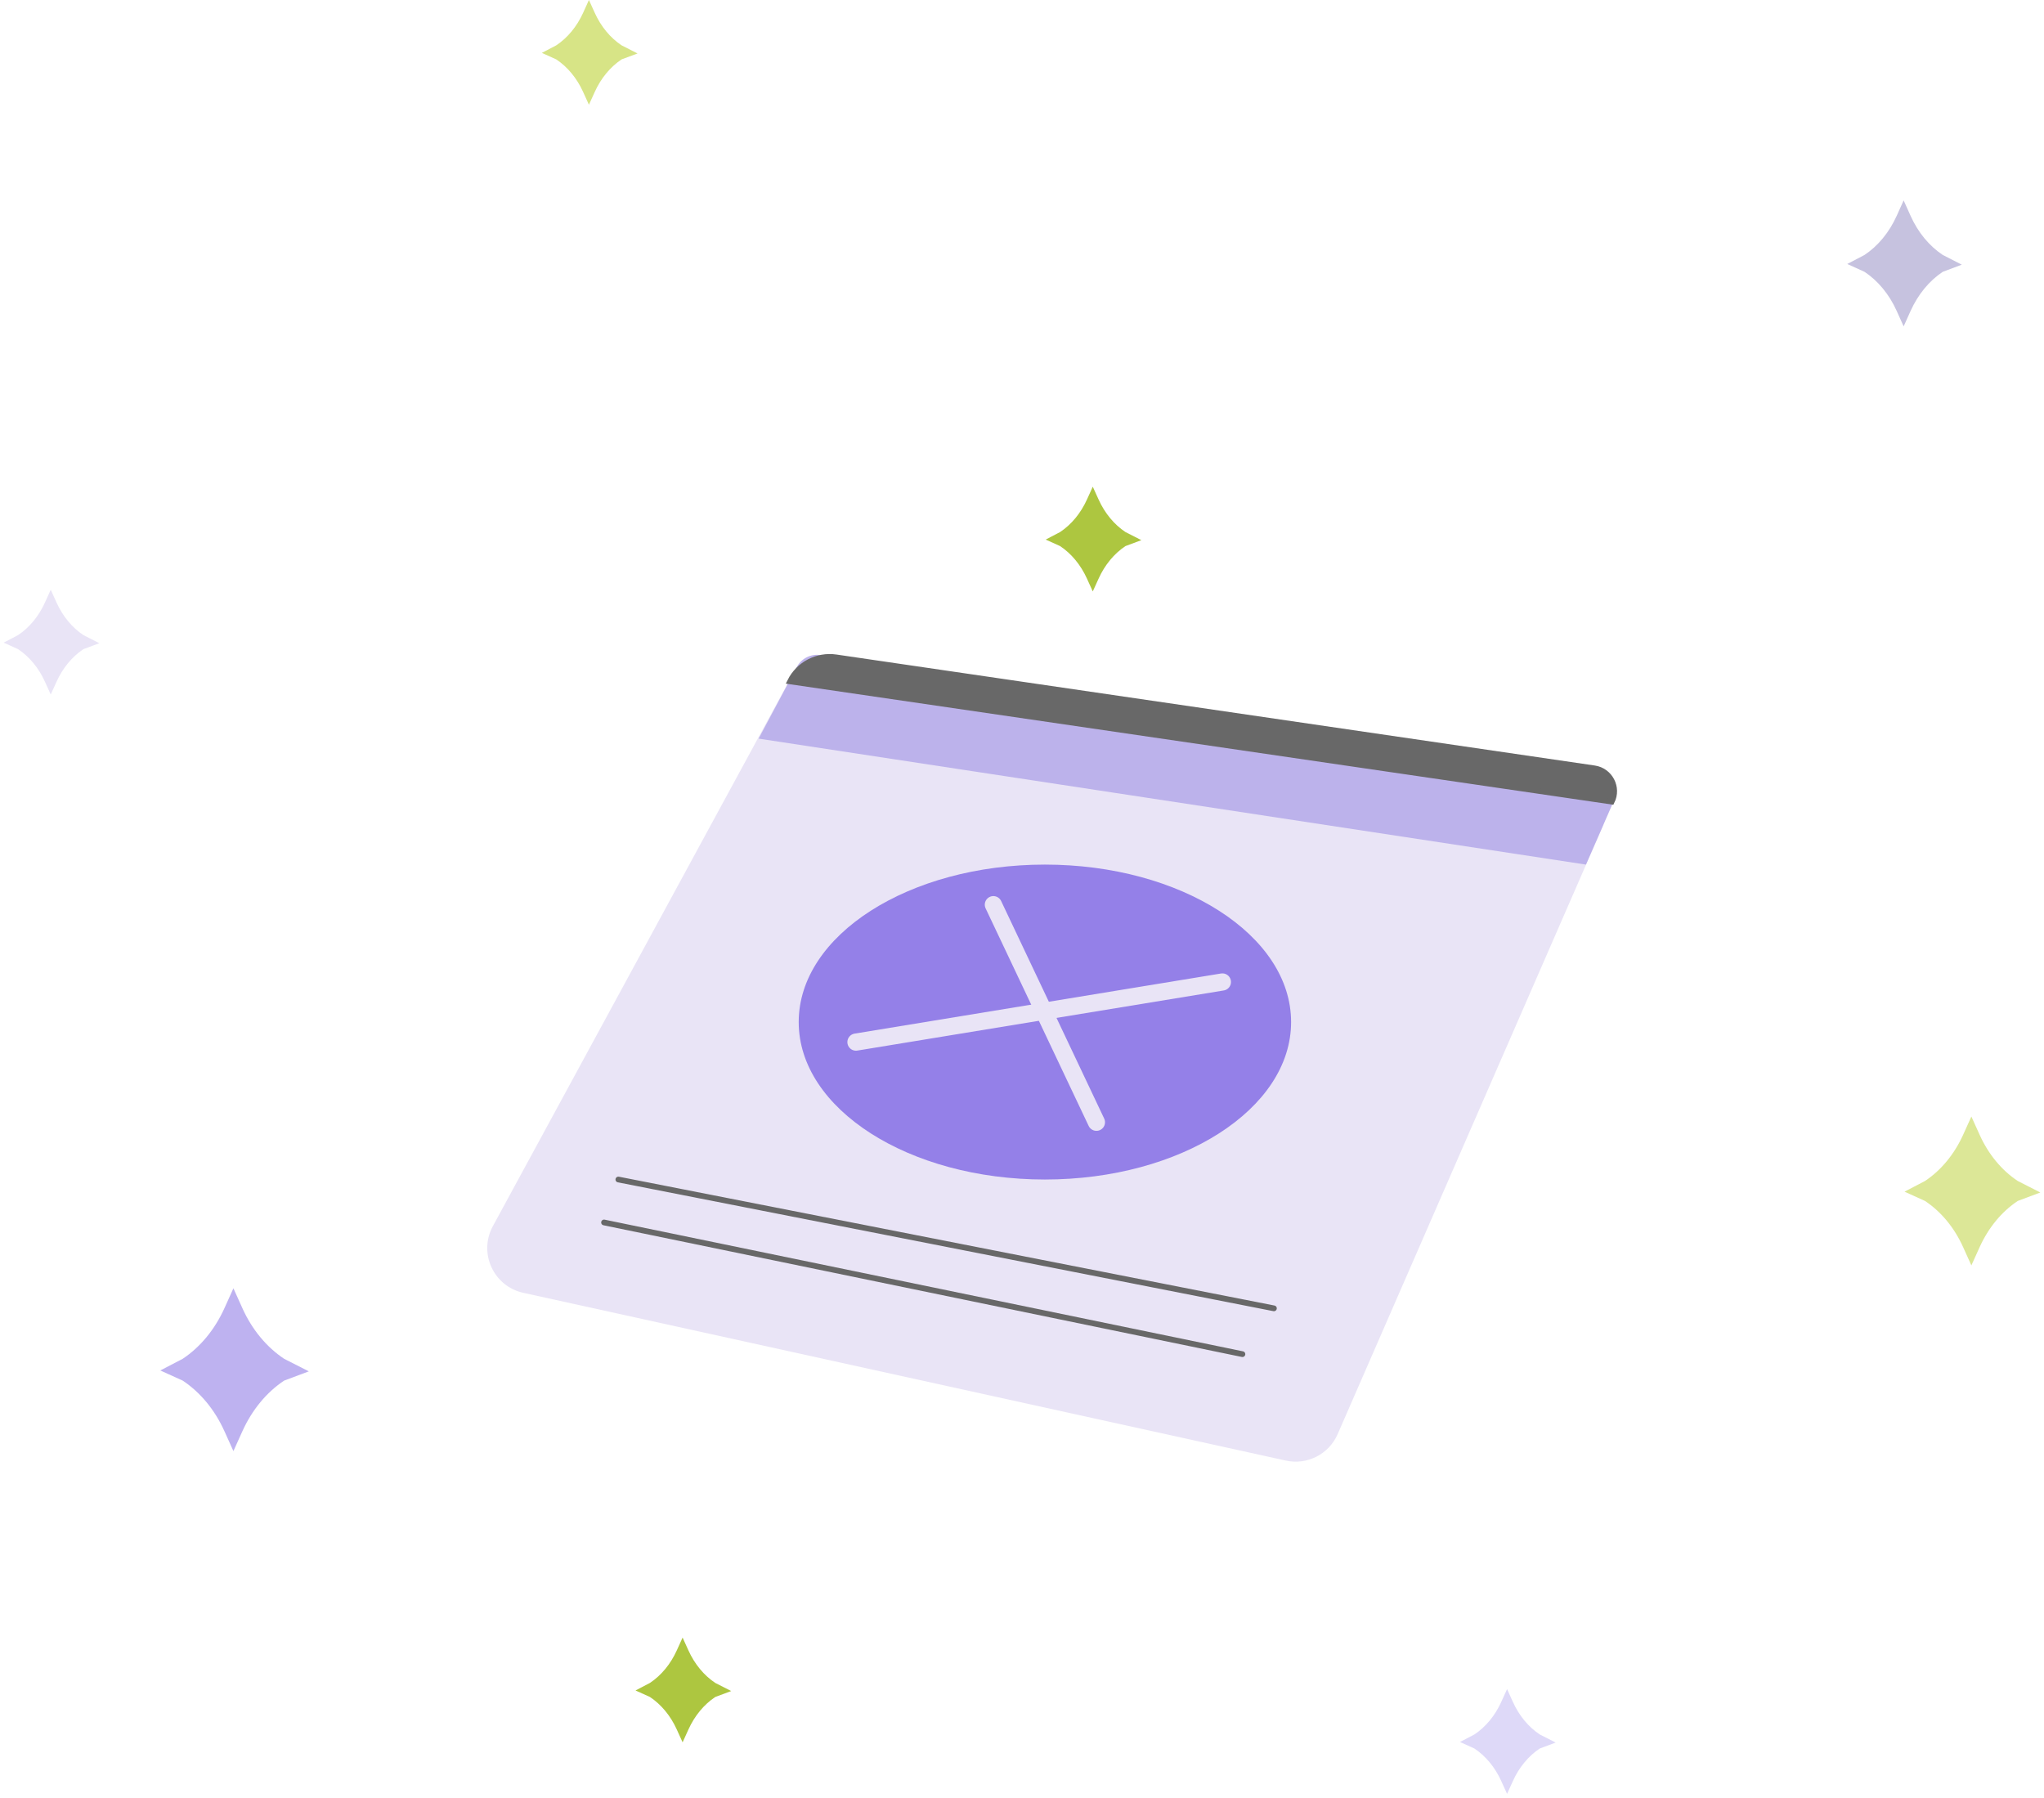
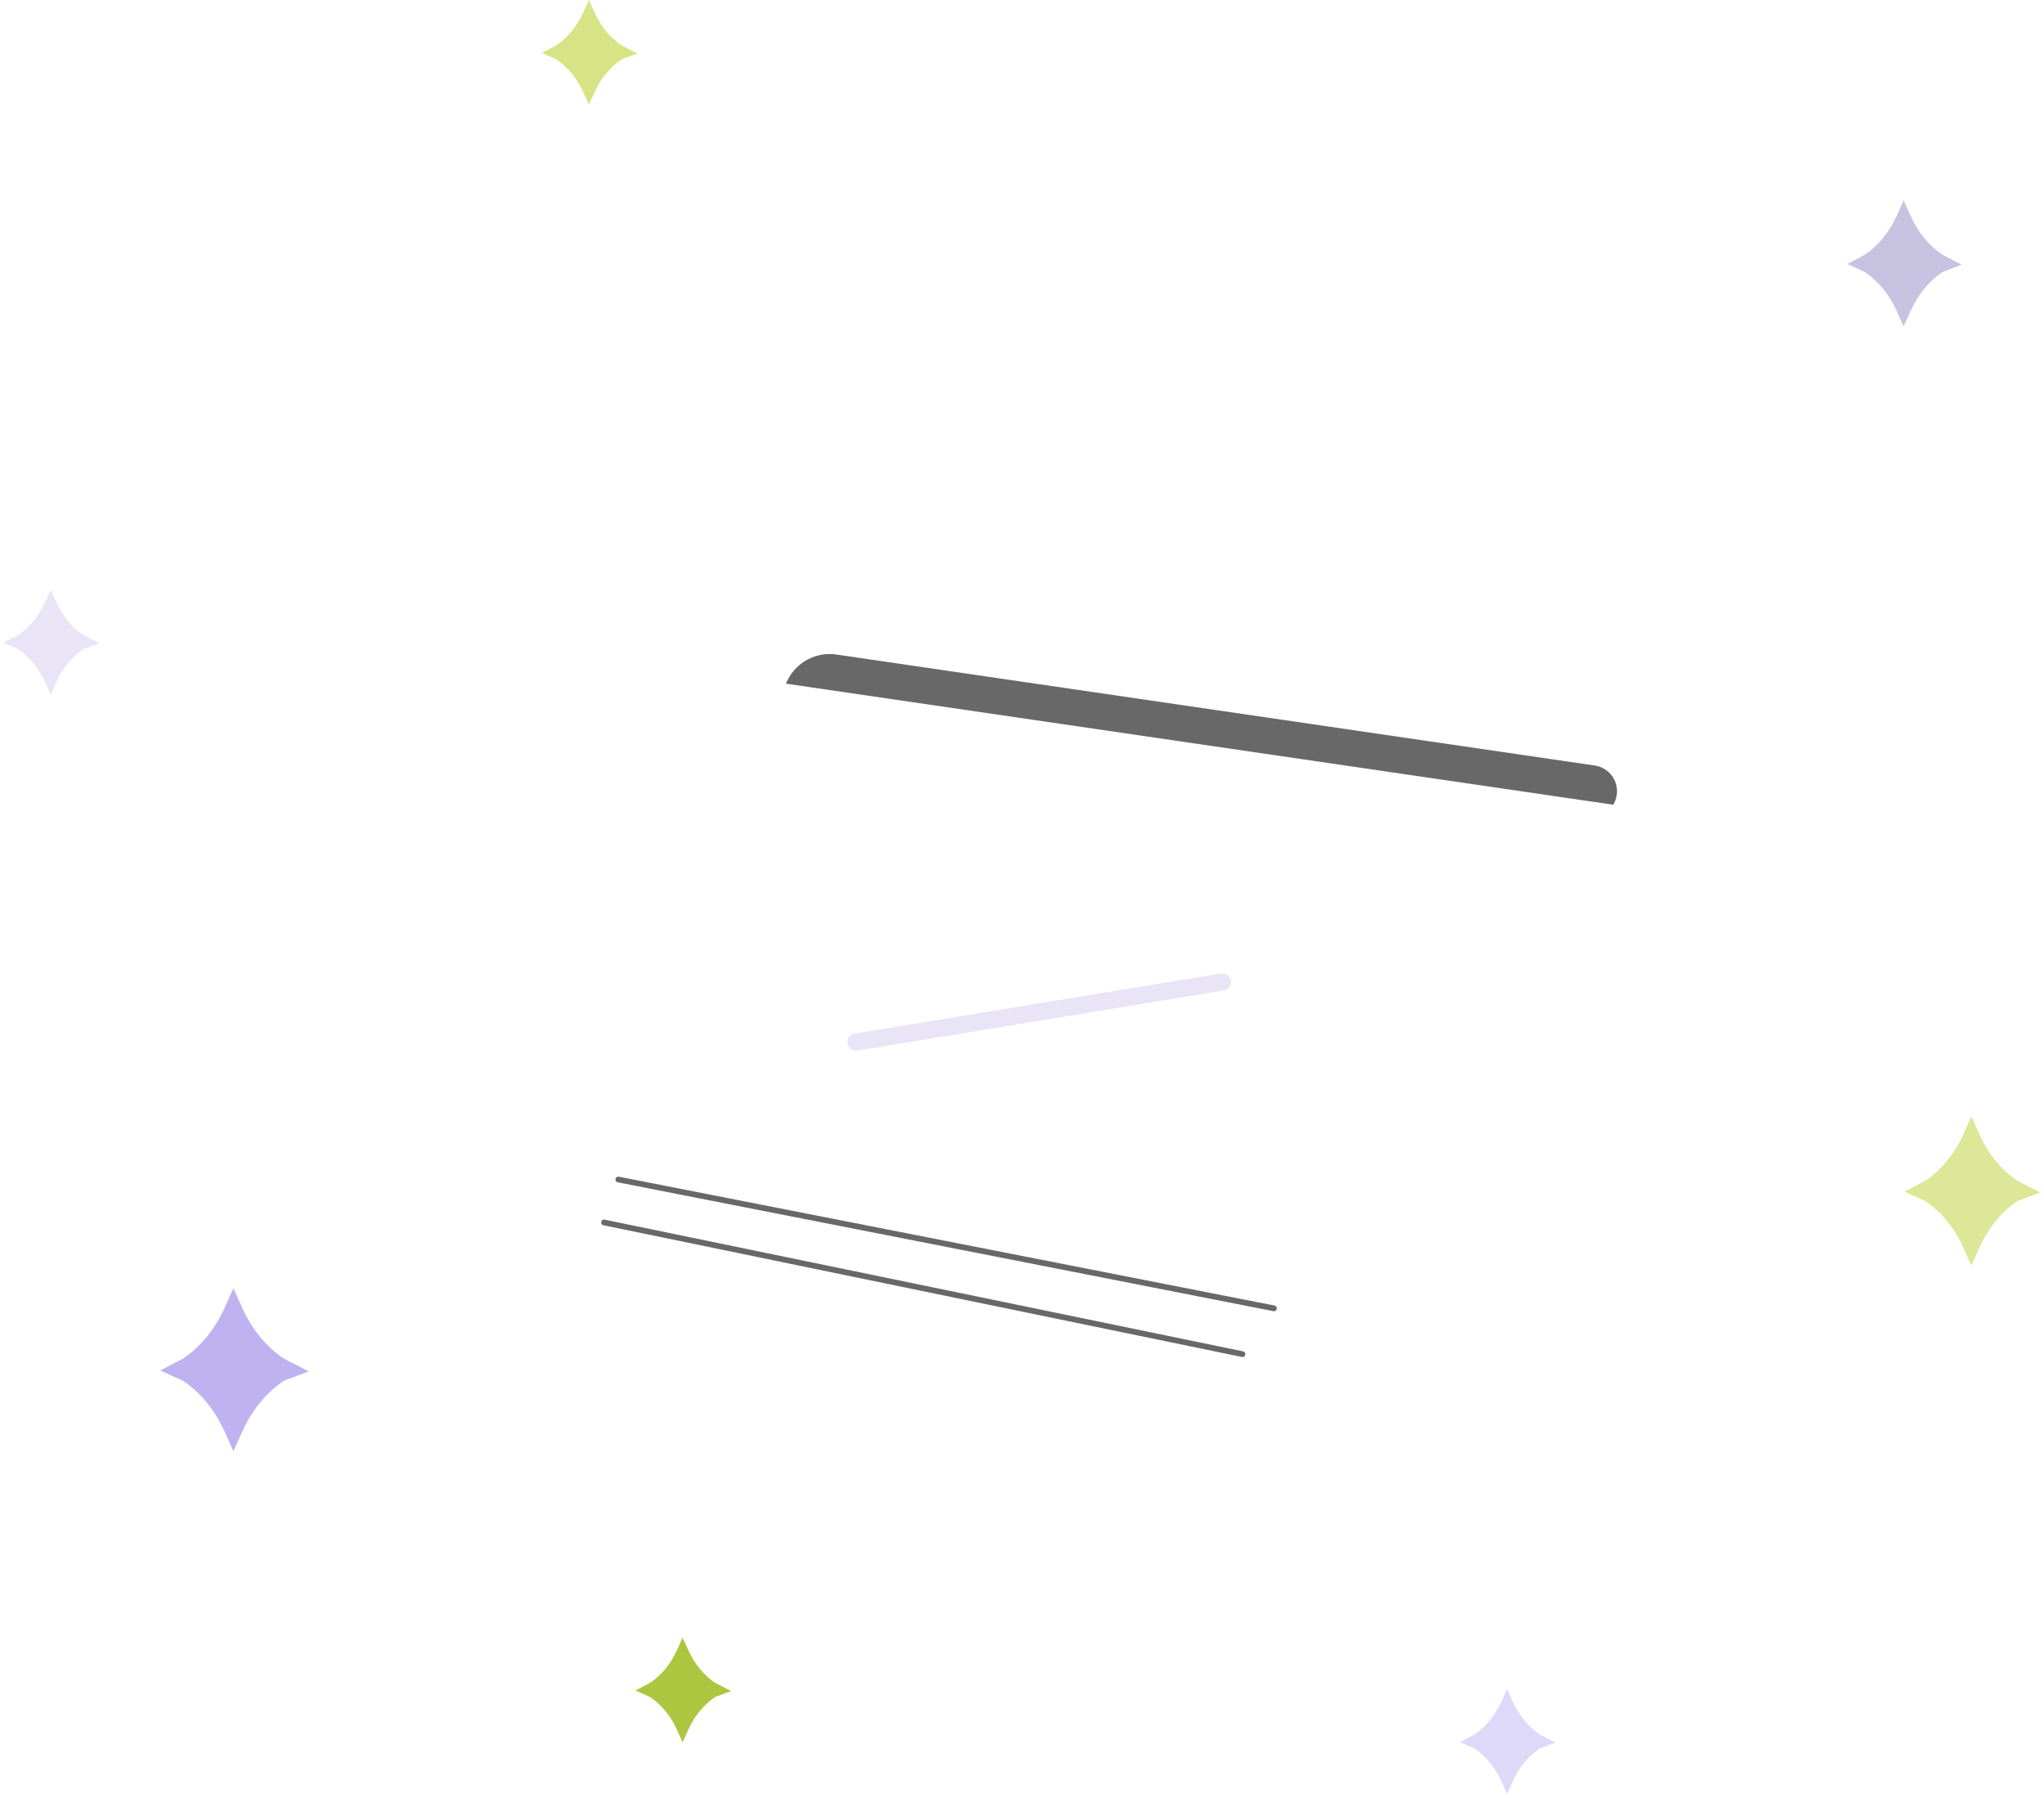
<svg xmlns="http://www.w3.org/2000/svg" width="357" height="314" viewBox="0 0 357 314" fill="none">
  <path d="M332.485 35L333.699 37.698C334.991 40.578 336.946 42.948 339.315 44.526L342.64 46.224L339.315 47.474C336.946 49.052 335 51.422 333.699 54.302L332.485 57L331.27 54.302C329.978 51.422 328.023 49.052 325.654 47.474L322.64 46.103L325.654 44.526C328.023 42.948 329.97 40.578 331.27 37.698L332.485 35Z" fill="#C6C2DF" />
  <path d="M40.768 225L42.343 228.487C44.019 232.208 46.555 235.272 49.627 237.311L53.939 239.505L49.627 241.121C46.555 243.16 44.03 246.223 42.343 249.944L40.768 253.431L39.193 249.944C37.518 246.223 34.982 243.16 31.91 241.121L28 239.349L31.91 237.311C34.982 235.272 37.507 232.208 39.193 228.487L40.768 225Z" fill="#BEB2F0" />
-   <path d="M190.861 85L191.878 87.239C192.962 89.635 194.593 91.606 196.57 92.921L199.351 94.336L196.57 95.372C194.593 96.687 192.962 98.659 191.878 101.054L190.861 103.293L189.845 101.054C188.761 98.659 187.13 96.687 185.153 95.372L182.64 94.236L185.153 92.921C187.13 91.606 188.761 89.635 189.845 87.239L190.861 85Z" fill="#ADC640" />
  <path d="M102.861 0L103.878 2.239C104.962 4.635 106.593 6.607 108.57 7.921L111.351 9.336L108.57 10.372C106.593 11.687 104.962 13.659 103.878 16.054L102.861 18.293L101.845 16.054C100.761 13.659 99.13 11.687 97.153 10.372L94.64 9.236L97.153 7.921C99.13 6.607 100.761 4.635 101.845 2.239L102.861 0Z" fill="#D7E486" />
  <path d="M119.222 286L120.238 288.239C121.322 290.635 122.953 292.607 124.93 293.921L127.712 295.336L124.93 296.372C122.953 297.687 121.322 299.659 120.238 302.054L119.222 304.293L118.205 302.054C117.122 299.659 115.491 297.687 113.513 296.372L111 295.236L113.513 293.921C115.491 292.607 117.122 290.635 118.205 288.239L119.222 286Z" fill="#ADC640" />
  <path d="M263.222 295L264.238 297.239C265.322 299.635 266.953 301.607 268.93 302.921L271.712 304.336L268.93 305.372C266.953 306.687 265.322 308.659 264.238 311.054L263.222 313.293L262.205 311.054C261.122 308.659 259.491 306.687 257.513 305.372L255 304.236L257.513 302.921C259.491 301.607 261.122 299.635 262.205 297.239L263.222 295Z" fill="#DED9F8" />
  <path d="M8.861 103L9.878 105.239C10.962 107.635 12.593 109.607 14.57 110.921L17.351 112.336L14.57 113.372C12.593 114.687 10.962 116.659 9.878 119.054L8.861 121.293L7.845 119.054C6.761 116.659 5.13 114.687 3.153 113.372L0.64 112.236L3.153 110.921C5.13 109.607 6.761 107.635 7.845 105.239L8.861 103Z" fill="#E9E4F6" />
  <path d="M344.316 195L345.757 198.189C347.289 201.592 349.608 204.393 352.417 206.258L356.36 208.265L352.417 209.742C349.608 211.607 347.299 214.408 345.757 217.811L344.316 221L342.876 217.811C341.343 214.408 339.024 211.607 336.215 209.742L332.64 208.122L336.215 206.258C339.024 204.393 341.333 201.592 342.876 198.189L344.316 195Z" fill="#DCE797" />
-   <path d="M86.079 214.153L137.835 118.904C139.436 115.958 142.705 114.323 146.023 114.808L273.639 133.484C278.857 134.247 281.922 139.764 279.813 144.598L233.629 250.473C232.101 253.975 228.31 255.908 224.578 255.087L91.389 225.786C86.189 224.642 83.537 218.832 86.079 214.153Z" fill="#E9E4F6" />
-   <path d="M132.5 129L139.176 116.483C139.97 114.993 141.614 114.163 143.284 114.407L278.814 134.241C281.425 134.623 282.957 137.384 281.899 139.802L277 151L132.5 129Z" fill="#BCB2EB" />
  <path d="M281.5 140L138 119C139.492 116.016 142.73 114.326 146.031 114.809L278.469 134.191C281.194 134.589 282.732 137.537 281.5 140Z" fill="#686868" stroke="#686868" />
-   <ellipse cx="182.5" cy="178.5" rx="43" ry="27.5" fill="#9480E8" />
-   <path d="M173.5 158L191.5 196" stroke="#E9E4F6" stroke-width="3" stroke-linecap="round" />
  <path d="M213.5 171.5L149.5 182" stroke="#E9E4F6" stroke-width="3" stroke-linecap="round" />
  <path d="M105.5 213.5L217 236.5" stroke="#686868" stroke-linecap="round" />
  <path d="M108 206L222.5 228.5" stroke="#686868" stroke-linecap="round" />
</svg>